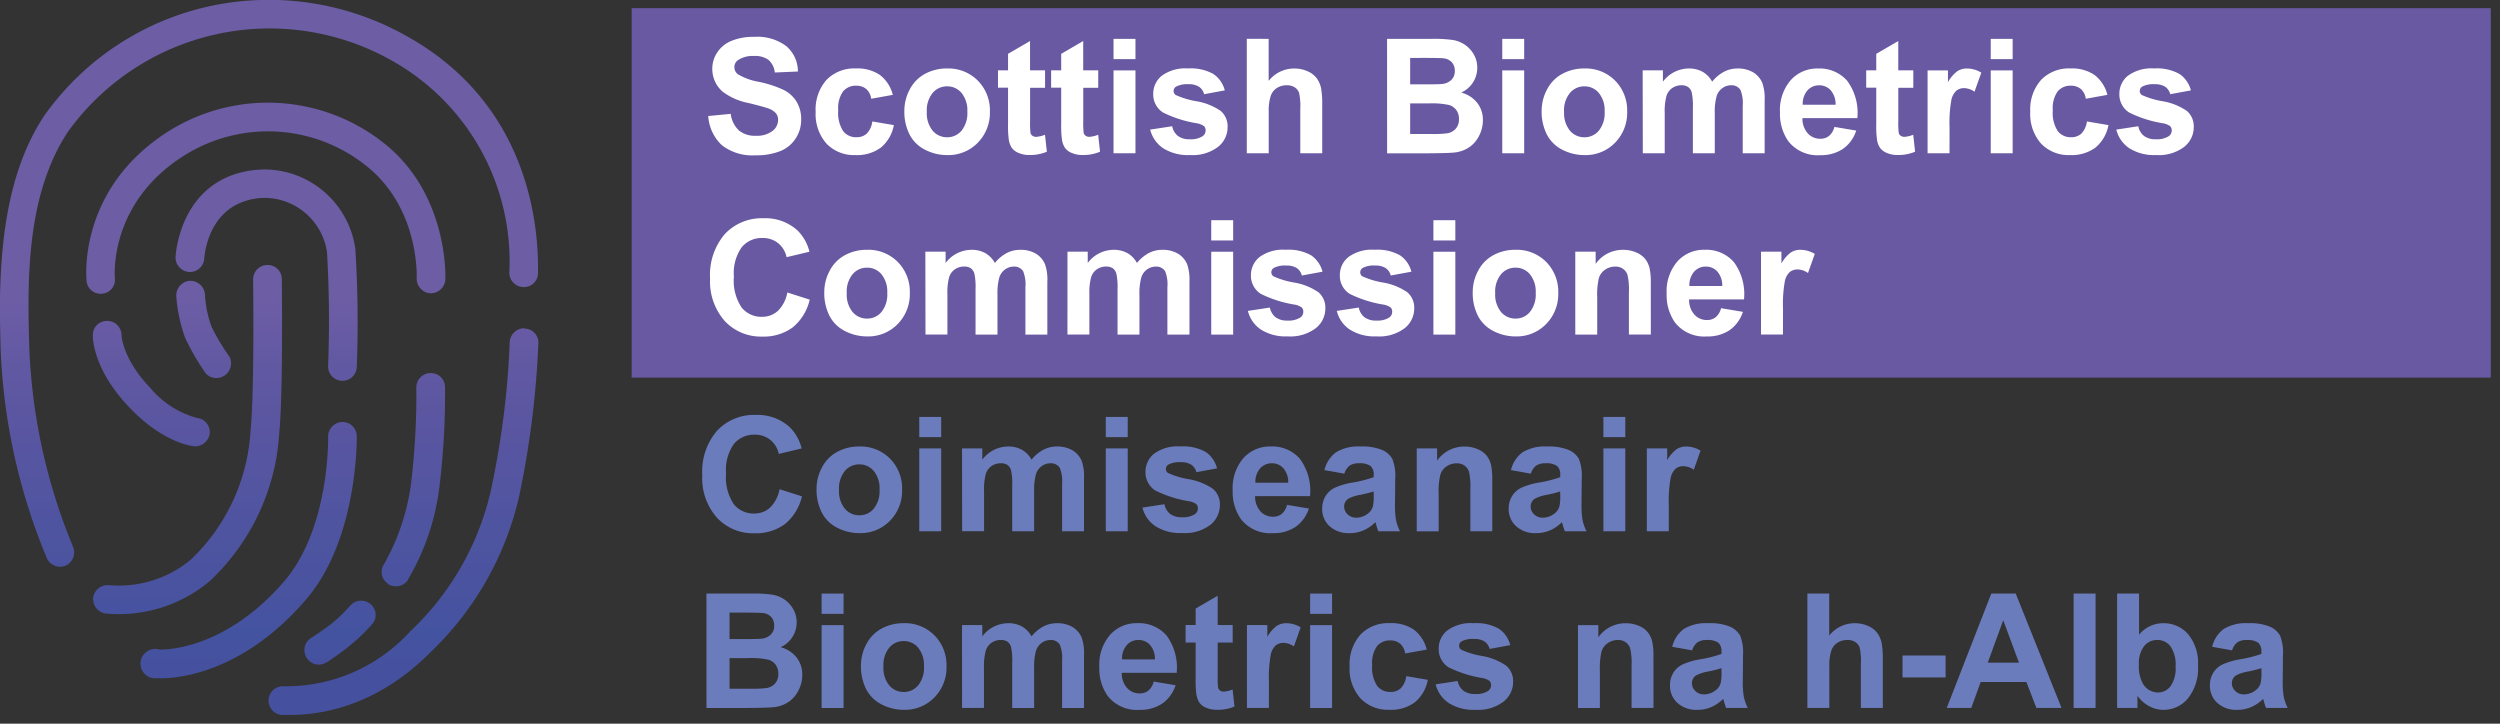
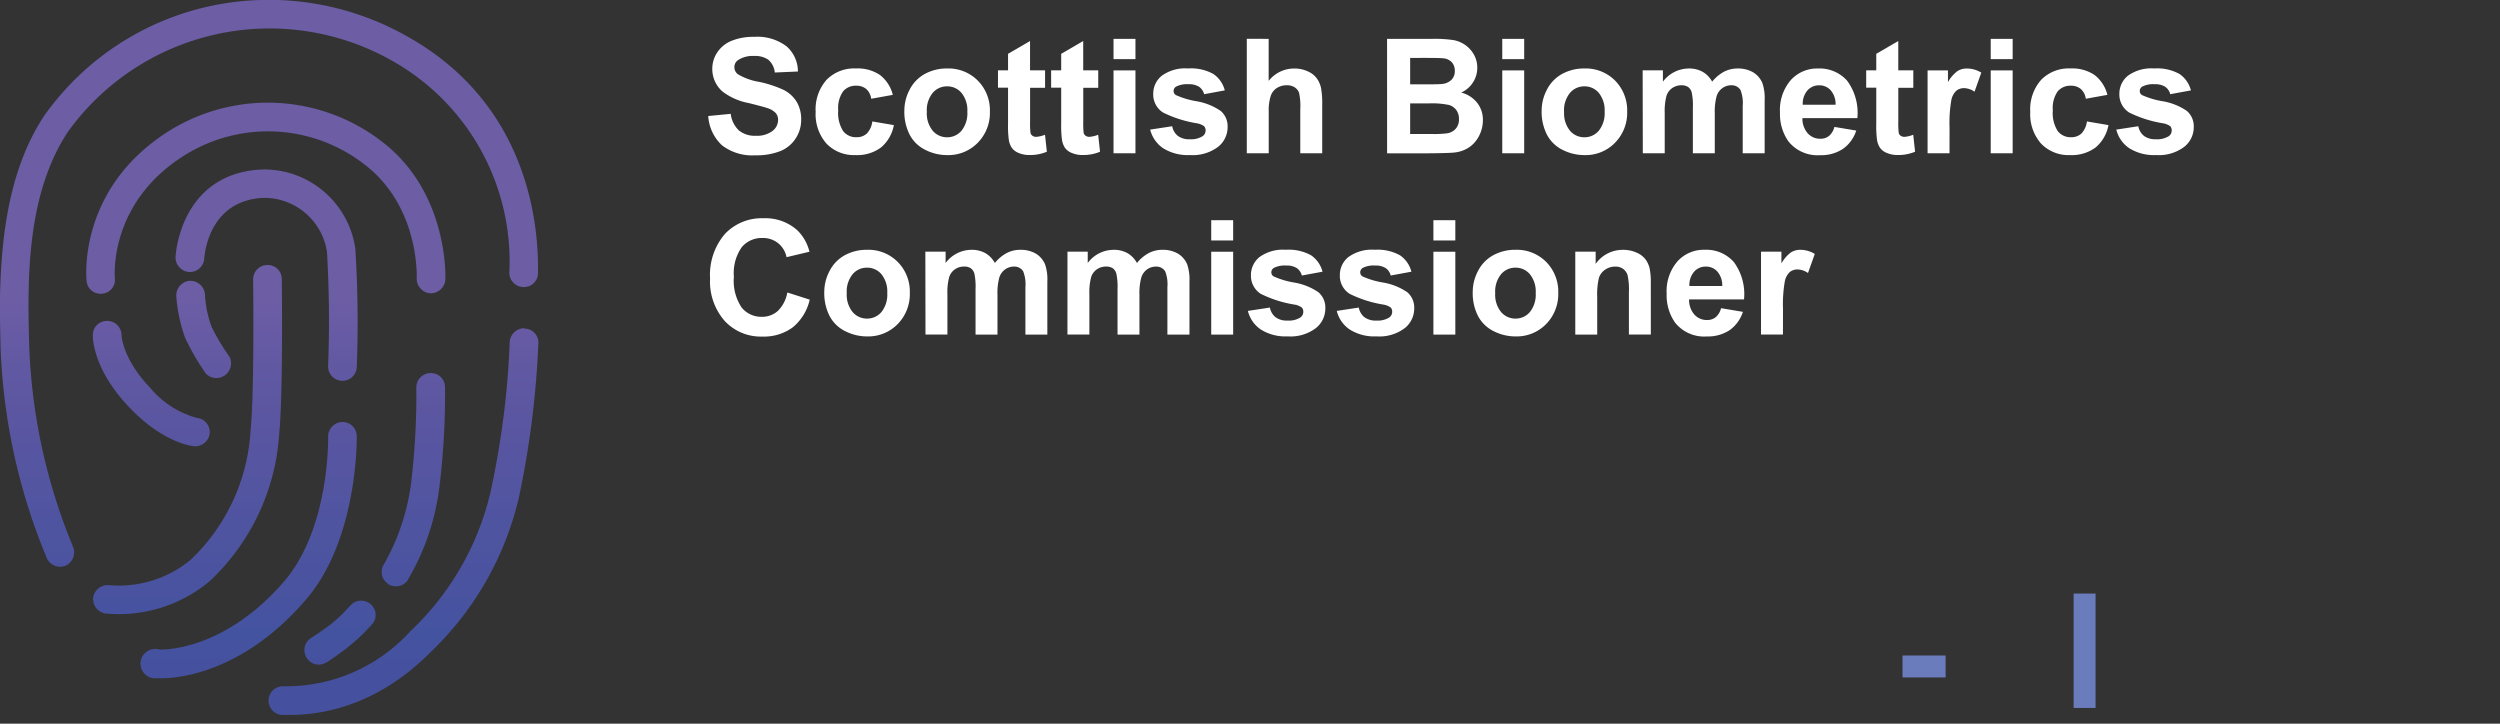
<svg xmlns="http://www.w3.org/2000/svg" viewBox="0 0 228 66" xml:space="preserve" fill-rule="evenodd" clip-rule="evenodd" stroke-linejoin="round" stroke-miterlimit="2">
  <rect x="0" y="0" width="228" height="66" fill="#333333" stroke="none" />
-   <path d="m71.094 44.615 2.042.652a4.586 4.586 0 0 1-1.562 2.536 4.45 4.45 0 0 1-2.772.83 4.482 4.482 0 0 1-3.416-1.42 5.42 5.42 0 0 1-1.338-3.882 5.695 5.695 0 0 1 1.346-4.046 4.61 4.61 0 0 1 3.538-1.442 4.34 4.34 0 0 1 3.11 1.132 4.12 4.12 0 0 1 1.068 1.922l-2.086.498a2.212 2.212 0 0 0-.774-1.282 2.214 2.214 0 0 0-1.426-.47 2.381 2.381 0 0 0-1.884.834 4.079 4.079 0 0 0-.722 2.696c-.09.994.16 1.988.712 2.82.454.55 1.136.86 1.848.84.532.01 1.048-.18 1.444-.534a3.1 3.1 0 0 0 .872-1.684M74.47 44.565a4.094 4.094 0 0 1 .492-1.93c.31-.604.794-1.1 1.39-1.424.618-.33 1.31-.5 2.012-.49a3.77 3.77 0 0 1 2.812 1.114 3.845 3.845 0 0 1 1.096 2.814 3.892 3.892 0 0 1-1.106 2.844 3.74 3.74 0 0 1-2.788 1.128 4.373 4.373 0 0 1-1.982-.47 3.213 3.213 0 0 1-1.434-1.376 4.58 4.58 0 0 1-.492-2.21m2.05.108a2.505 2.505 0 0 0 .534 1.724c.328.384.81.604 1.316.598.506.006.986-.212 1.312-.598a2.538 2.538 0 0 0 .532-1.74 2.496 2.496 0 0 0-.532-1.708 1.681 1.681 0 0 0-1.312-.598 1.699 1.699 0 0 0-1.316.598 2.505 2.505 0 0 0-.534 1.724ZM83.836 39.868h2v-1.846h-2v1.846Zm0 8.586h2v-7.558h-2v7.558ZM87.737 40.892h1.848v1.032a2.964 2.964 0 0 1 2.356-1.204c.438-.01.872.092 1.26.3.37.214.674.526.874.904.294-.372.66-.68 1.076-.904.38-.2.802-.302 1.232-.3.492-.016.98.1 1.412.338.388.228.69.576.862.992.164.506.234 1.036.206 1.566v4.834h-2v-4.322a3.242 3.242 0 0 0-.206-1.452.95.95 0 0 0-.856-.426c-.282 0-.56.09-.79.256a1.423 1.423 0 0 0-.534.752 5.465 5.465 0 0 0-.164 1.56v3.632h-2v-4.142a5.668 5.668 0 0 0-.108-1.424.906.906 0 0 0-.326-.478 1.035 1.035 0 0 0-.608-.156 1.457 1.457 0 0 0-.834.248 1.373 1.373 0 0 0-.53.718 5.323 5.323 0 0 0-.16 1.56v3.672h-2l-.01-7.556ZM100.848 39.868h2v-1.846h-2v1.846Zm0 8.586h2v-7.558h-2v7.558ZM104.191 46.291l2.008-.306c.06.348.246.662.52.886.32.218.706.326 1.096.302.408.028.816-.072 1.168-.286a.633.633 0 0 0 .262-.532.528.528 0 0 0-.142-.378 1.59 1.59 0 0 0-.668-.264c-1.066-.17-2.1-.5-3.068-.978a1.945 1.945 0 0 1-.896-1.7 2.094 2.094 0 0 1 .776-1.652 3.616 3.616 0 0 1 2.404-.668 4.198 4.198 0 0 1 2.308.504c.516.356.884.888 1.038 1.496l-1.886.348a1.156 1.156 0 0 0-.458-.676 1.663 1.663 0 0 0-.964-.234 2.169 2.169 0 0 0-1.132.216.474.474 0 0 0-.228.406.44.44 0 0 0 .198.362 7.445 7.445 0 0 0 1.87.562 5.6 5.6 0 0 1 2.23.89c.426.374.658.924.626 1.488a2.288 2.288 0 0 1-.868 1.788 3.856 3.856 0 0 1-2.57.748 4.223 4.223 0 0 1-2.444-.626 2.878 2.878 0 0 1-1.18-1.696M117.38 46.045l1.992.334a3.263 3.263 0 0 1-1.212 1.67c-.616.4-1.342.6-2.076.574a3.39 3.39 0 0 1-2.918-1.288 4.327 4.327 0 0 1-.746-2.61 4.17 4.17 0 0 1 .978-2.942c.632-.7 1.54-1.09 2.484-1.064 1.01-.05 1.986.36 2.66 1.114a4.92 4.92 0 0 1 .934 3.412h-5.012c-.016.506.156 1 .484 1.384.296.324.716.504 1.154.496a1.23 1.23 0 0 0 .79-.258c.244-.216.414-.504.488-.822m.108-2.022a1.914 1.914 0 0 0-.448-1.32 1.372 1.372 0 0 0-1.04-.452 1.391 1.391 0 0 0-1.086.476c-.3.364-.45.826-.42 1.296h2.994ZM122.605 43.198l-1.816-.326a2.834 2.834 0 0 1 1.054-1.622 3.857 3.857 0 0 1 2.22-.528c.68-.038 1.358.07 1.992.316.386.164.708.446.922.804.222.57.312 1.182.268 1.79l-.022 2.336c-.012.492.02.982.096 1.468.076.352.198.694.36 1.016h-1.978a7.566 7.566 0 0 1-.192-.592 3.953 3.953 0 0 0-.072-.236c-.316.316-.686.57-1.096.748a3.128 3.128 0 0 1-1.244.25 2.57 2.57 0 0 1-1.84-.634 2.102 2.102 0 0 1-.674-1.6c-.006-.402.1-.798.306-1.144.206-.334.504-.602.858-.768a6.703 6.703 0 0 1 1.592-.466 10.86 10.86 0 0 0 1.944-.492v-.198a1.034 1.034 0 0 0-.286-.822c-.32-.198-.7-.284-1.074-.246a1.437 1.437 0 0 0-.834.21c-.232.19-.402.446-.484.736m2.676 1.622c-.4.124-.806.226-1.218.308a3.649 3.649 0 0 0-1.086.348.839.839 0 0 0-.392.704.977.977 0 0 0 .314.726c.212.206.5.318.796.308.374-.004.736-.13 1.032-.356.23-.162.398-.394.478-.662.066-.322.092-.65.078-.978l-.002-.398ZM136.096 48.452h-2v-3.858a5.94 5.94 0 0 0-.128-1.584 1.125 1.125 0 0 0-.416-.558 1.19 1.19 0 0 0-.694-.198 1.602 1.602 0 0 0-.934.284c-.268.18-.466.446-.564.754a6.442 6.442 0 0 0-.154 1.74v3.424h-2v-7.56h1.858v1.112c.57-.81 1.5-1.288 2.49-1.282a2.99 2.99 0 0 1 1.21.238c.324.128.61.338.83.608.188.25.322.536.392.842.084.442.12.894.108 1.344l.002 4.694ZM139.616 43.198l-1.816-.326a2.834 2.834 0 0 1 1.054-1.622 3.857 3.857 0 0 1 2.22-.528c.68-.038 1.358.07 1.992.316.386.164.708.446.922.804.222.57.312 1.182.268 1.79l-.022 2.336c-.012.492.02.982.096 1.468.076.352.198.694.36 1.016h-1.978a7.566 7.566 0 0 1-.192-.592 5.255 5.255 0 0 0-.072-.236c-.316.316-.686.57-1.096.748a3.128 3.128 0 0 1-1.244.25 2.57 2.57 0 0 1-1.84-.634 2.102 2.102 0 0 1-.674-1.6c-.006-.402.1-.798.306-1.144.206-.334.504-.602.858-.768a6.703 6.703 0 0 1 1.592-.466 10.86 10.86 0 0 0 1.944-.492v-.198a1.034 1.034 0 0 0-.286-.822c-.32-.198-.7-.286-1.074-.246a1.437 1.437 0 0 0-.834.21c-.232.19-.402.446-.484.736m2.676 1.622c-.4.124-.806.226-1.218.308a3.649 3.649 0 0 0-1.086.348.839.839 0 0 0-.392.704.977.977 0 0 0 .314.726c.212.206.5.318.796.308.374-.006.736-.13 1.032-.356.23-.162.398-.394.478-.662.066-.322.092-.65.078-.978l-.002-.398ZM146.228 39.868h2v-1.846h-2v1.846Zm0 8.586h2v-7.558h-2v7.558ZM152.191 48.452h-2v-7.558h1.858v1.074c.214-.39.506-.73.858-1.002a1.57 1.57 0 0 1 .868-.242 2.52 2.52 0 0 1 1.316.376l-.618 1.74a1.752 1.752 0 0 0-.94-.326 1.117 1.117 0 0 0-.712.23 1.59 1.59 0 0 0-.458.836 11.95 11.95 0 0 0-.168 2.534l-.004 2.338ZM64.427 54.132h4.172a11.89 11.89 0 0 1 1.848.104c.39.064.76.212 1.088.434.328.226.602.524.8.87.216.37.326.792.32 1.22.004.478-.132.946-.394 1.346a2.441 2.441 0 0 1-1.072.918c.58.148 1.094.48 1.466.946a2.51 2.51 0 0 1 .512 1.574c.002.48-.11.954-.326 1.384-.204.43-.516.8-.904 1.076-.42.282-.908.452-1.412.494-.352.038-1.2.062-2.542.07h-3.552l-.004-10.436Zm2.106 1.74v2.412h1.38c.822 0 1.332-.012 1.532-.036.318-.024.618-.156.85-.374.212-.218.324-.512.31-.814a1.142 1.142 0 0 0-.268-.788 1.203 1.203 0 0 0-.792-.366c-.21-.024-.81-.036-1.802-.036l-1.21.002Zm0 4.148v2.79h1.95c.482.016.966-.006 1.444-.064.294-.048.562-.194.762-.416.206-.248.312-.564.296-.886a1.374 1.374 0 0 0-.228-.796 1.299 1.299 0 0 0-.66-.478 7.237 7.237 0 0 0-1.868-.15h-1.696ZM74.932 55.984h2.002v-1.848h-2.002v1.848Zm0 8.586h2.002v-7.558h-2.002v7.558ZM78.52 60.679a4.07 4.07 0 0 1 .492-1.93c.31-.604.794-1.1 1.39-1.424.618-.33 1.31-.5 2.012-.49a3.77 3.77 0 0 1 2.812 1.114 3.845 3.845 0 0 1 1.096 2.814 3.892 3.892 0 0 1-1.106 2.844 3.74 3.74 0 0 1-2.788 1.128 4.373 4.373 0 0 1-1.982-.47 3.213 3.213 0 0 1-1.434-1.376 4.58 4.58 0 0 1-.492-2.21m2.05.108a2.505 2.505 0 0 0 .534 1.724c.328.386.81.604 1.316.598a1.69 1.69 0 0 0 1.312-.598 2.538 2.538 0 0 0 .532-1.74 2.496 2.496 0 0 0-.532-1.708 1.684 1.684 0 0 0-1.312-.598 1.692 1.692 0 0 0-1.316.598 2.493 2.493 0 0 0-.534 1.718v.006ZM87.737 57.007h1.848v1.032a2.962 2.962 0 0 1 2.356-1.202 2.54 2.54 0 0 1 1.26.298c.37.214.674.528.874.904.294-.37.66-.678 1.076-.904.38-.198.802-.3 1.232-.298.492-.018.98.1 1.412.338.388.228.69.576.862.992a4.34 4.34 0 0 1 .206 1.568v4.832h-2v-4.322a3.242 3.242 0 0 0-.206-1.452.95.95 0 0 0-.856-.426c-.282 0-.56.09-.79.256a1.423 1.423 0 0 0-.534.752 5.479 5.479 0 0 0-.164 1.562v3.63h-2v-4.144a5.668 5.668 0 0 0-.108-1.424.9.9 0 0 0-.326-.476 1.051 1.051 0 0 0-.608-.158 1.474 1.474 0 0 0-.834.25 1.365 1.365 0 0 0-.53.718 5.378 5.378 0 0 0-.17 1.558v3.672h-1.998l-.002-7.556ZM105.22 62.16l1.994.334a3.267 3.267 0 0 1-1.214 1.67c-.616.4-1.342.6-2.076.574a3.385 3.385 0 0 1-2.918-1.288 4.342 4.342 0 0 1-.748-2.61 4.17 4.17 0 0 1 .978-2.942c.634-.7 1.54-1.09 2.484-1.064 1.01-.05 1.988.36 2.662 1.114a4.928 4.928 0 0 1 .932 3.412h-5.01c-.018.506.154 1 .484 1.384.294.324.714.504 1.152.496.286.008.566-.082.79-.258.246-.216.416-.504.49-.822m.108-2.022a1.914 1.914 0 0 0-.448-1.32 1.372 1.372 0 0 0-1.04-.452 1.391 1.391 0 0 0-1.086.476c-.3.364-.45.826-.42 1.296h2.994ZM112.42 57.008v1.594h-1.366v3.044c-.012.36 0 .72.038 1.078.028.104.09.192.18.252a.56.56 0 0 0 .338.1c.276-.02.548-.086.804-.192l.17 1.552c-.5.206-1.038.308-1.58.298a2.512 2.512 0 0 1-.978-.18 1.435 1.435 0 0 1-.638-.47 1.879 1.879 0 0 1-.28-.78 9.791 9.791 0 0 1-.066-1.412v-3.296h-.916v-1.594h.918V55.5l2.008-1.168v2.67l1.368.006ZM115.722 64.566h-2v-7.558h1.858v1.074c.214-.39.506-.73.858-1.002a1.57 1.57 0 0 1 .868-.242c.466.002.92.132 1.316.376l-.618 1.74a1.752 1.752 0 0 0-.94-.326 1.117 1.117 0 0 0-.712.23 1.603 1.603 0 0 0-.458.836 11.95 11.95 0 0 0-.168 2.534l-.004 2.338ZM119.484 55.984h2v-1.848h-2v1.848Zm0 8.586h2v-7.558h-2v7.558ZM130.121 59.241l-1.972.356a1.416 1.416 0 0 0-.452-.89 1.365 1.365 0 0 0-.914-.3c-.456-.02-.896.17-1.196.516a2.657 2.657 0 0 0-.444 1.726 3.052 3.052 0 0 0 .452 1.9 1.48 1.48 0 0 0 1.214.556c.34.014.674-.104.932-.326.286-.306.466-.698.512-1.114l1.964.334a3.476 3.476 0 0 1-1.174 2.042 3.647 3.647 0 0 1-2.328.692 3.463 3.463 0 0 1-2.644-1.048 4.058 4.058 0 0 1-.986-2.896 4.071 4.071 0 0 1 .99-2.916 3.513 3.513 0 0 1 2.676-1.042 3.664 3.664 0 0 1 2.196.594 3.299 3.299 0 0 1 1.174 1.816M130.933 62.412l2.008-.306c.06.348.244.662.52.886.32.218.706.326 1.094.302a1.98 1.98 0 0 0 1.168-.286.634.634 0 0 0 .264-.532.53.53 0 0 0-.144-.378 1.59 1.59 0 0 0-.668-.264c-1.066-.17-2.1-.5-3.068-.978a1.942 1.942 0 0 1-.896-1.7 2.094 2.094 0 0 1 .776-1.652 3.616 3.616 0 0 1 2.404-.668 4.187 4.187 0 0 1 2.306.504c.518.356.886.888 1.04 1.496l-1.886.348a1.165 1.165 0 0 0-.458-.676 1.663 1.663 0 0 0-.964-.234 2.169 2.169 0 0 0-1.132.216.474.474 0 0 0-.228.406.442.442 0 0 0 .2.362 7.455 7.455 0 0 0 1.868.562c.8.132 1.562.436 2.232.892.426.372.656.922.626 1.486a2.284 2.284 0 0 1-.87 1.788c-.74.548-1.65.814-2.57.748a4.227 4.227 0 0 1-2.444-.626 2.883 2.883 0 0 1-1.178-1.696M150.8 64.566h-2v-3.858a5.94 5.94 0 0 0-.128-1.584 1.125 1.125 0 0 0-.416-.558 1.19 1.19 0 0 0-.694-.198 1.602 1.602 0 0 0-.934.284c-.268.18-.468.446-.566.754a6.606 6.606 0 0 0-.154 1.74v3.424h-1.998v-7.56h1.856v1.112a3.027 3.027 0 0 1 2.492-1.282c.416-.004.828.076 1.21.238.324.128.61.338.828.61.19.248.322.534.392.84.084.442.122.894.108 1.344l.004 4.694ZM154.323 59.313l-1.816-.326a2.834 2.834 0 0 1 1.054-1.622 3.857 3.857 0 0 1 2.22-.528c.68-.038 1.36.07 1.994.316.384.164.706.446.922.804.22.57.312 1.182.268 1.79l-.022 2.336c-.014.492.02.984.096 1.468.076.352.198.694.36 1.014h-1.978a7.19 7.19 0 0 1-.192-.59 3.953 3.953 0 0 0-.072-.236 3.57 3.57 0 0 1-1.096.748 3.138 3.138 0 0 1-1.246.25 2.575 2.575 0 0 1-1.84-.634 2.102 2.102 0 0 1-.672-1.602c-.008-.4.098-.796.306-1.142.204-.334.502-.602.858-.768a6.757 6.757 0 0 1 1.588-.462 10.86 10.86 0 0 0 1.944-.492v-.198a1.042 1.042 0 0 0-.284-.822 1.723 1.723 0 0 0-1.076-.246 1.45 1.45 0 0 0-.832.21c-.232.19-.402.444-.484.732m2.676 1.622c-.4.124-.806.226-1.218.308a3.649 3.649 0 0 0-1.086.348.834.834 0 0 0-.392.704.977.977 0 0 0 .314.726c.212.206.5.316.796.306a1.735 1.735 0 0 0 1.032-.354c.228-.162.396-.394.476-.662a3.92 3.92 0 0 0 .08-.978l-.002-.398ZM166.824 54.132v3.836a2.949 2.949 0 0 1 2.312-1.13 2.9 2.9 0 0 1 1.246.256c.332.14.622.364.838.652.186.264.318.566.384.882.084.496.12 1 .108 1.502v4.436h-2v-3.994a5.868 5.868 0 0 0-.108-1.508.985.985 0 0 0-.402-.51 1.29 1.29 0 0 0-.722-.188 1.638 1.638 0 0 0-.89.242c-.27.17-.472.428-.574.73-.14.466-.202.954-.182 1.44v3.788h-2V54.13l1.99.002Z" fill="#6b7cbc" fill-rule="nonzero" />
  <path fill="#6b7cbc" d="M173.508 59.782h3.93v2h-3.93z" />
-   <path d="M188.012 64.566h-2.292l-.912-2.37h-4.17l-.86 2.37h-2.236l4.064-10.434h2.228l4.178 10.434Zm-3.88-4.13-1.438-3.872-1.412 3.872h2.85Z" fill="#6b7cbc" fill-rule="nonzero" />
  <path fill="#6b7cbc" d="M189.116 54.132h2v10.434h-2z" />
-   <path d="M193.081 64.566V54.132h2v3.758a2.829 2.829 0 0 1 2.192-1.054 2.946 2.946 0 0 1 2.282 1c.652.81.974 1.836.904 2.872a4.366 4.366 0 0 1-.92 2.984 2.88 2.88 0 0 1-2.24 1.046 2.755 2.755 0 0 1-1.276-.326 3.058 3.058 0 0 1-1.088-.958v1.11l-1.854.002Zm1.986-3.948a3.226 3.226 0 0 0 .37 1.74c.284.494.812.798 1.382.796.444 0 .862-.21 1.128-.566a2.774 2.774 0 0 0 .466-1.782 2.945 2.945 0 0 0-.47-1.87 1.487 1.487 0 0 0-1.202-.572 1.502 1.502 0 0 0-1.194.558 2.56 2.56 0 0 0-.48 1.696M203.565 59.313l-1.816-.326a2.834 2.834 0 0 1 1.054-1.622 3.857 3.857 0 0 1 2.22-.528c.68-.038 1.358.07 1.992.316.386.164.708.446.922.804.222.57.312 1.182.268 1.79l-.022 2.336c-.012.492.02.982.096 1.468.076.352.198.694.36 1.014h-1.978a7.19 7.19 0 0 1-.192-.59 3.953 3.953 0 0 0-.072-.236c-.316.316-.686.57-1.096.748a3.128 3.128 0 0 1-1.244.25 2.57 2.57 0 0 1-1.84-.634 2.103 2.103 0 0 1-.674-1.602c-.006-.4.1-.796.306-1.142.206-.334.504-.602.858-.768a6.741 6.741 0 0 1 1.586-.462 10.86 10.86 0 0 0 1.944-.492v-.198a1.036 1.036 0 0 0-.286-.822 1.714 1.714 0 0 0-1.074-.246 1.43 1.43 0 0 0-.832.21 1.46 1.46 0 0 0-.48.732m2.676 1.622c-.4.124-.806.226-1.218.308a3.649 3.649 0 0 0-1.086.348.839.839 0 0 0-.392.704.977.977 0 0 0 .314.726c.212.206.5.316.796.306a1.73 1.73 0 0 0 1.032-.354c.23-.162.398-.394.478-.662.066-.322.092-.65.078-.978l-.002-.398Z" fill="#6b7cbc" fill-rule="nonzero" />
-   <path fill="#6859a2" d="M57.606.744h169.556v33.694H57.606z" />
  <path d="m64.591 10.581 2.05-.198c.066.576.332 1.112.75 1.516.432.34.974.512 1.522.482.546.04 1.09-.114 1.534-.434.32-.236.51-.608.516-1.006a.947.947 0 0 0-.216-.63 1.747 1.747 0 0 0-.762-.452c-.246-.086-.808-.238-1.686-.456a5.72 5.72 0 0 1-2.378-1.032 2.718 2.718 0 0 1-.96-2.1c0-.53.156-1.05.452-1.49a2.83 2.83 0 0 1 1.304-1.058 5.222 5.222 0 0 1 2.054-.362 4.401 4.401 0 0 1 2.956.86 3.043 3.043 0 0 1 1.042 2.3l-2.106.092a1.787 1.787 0 0 0-.58-1.156 2.105 2.105 0 0 0-1.334-.352 2.402 2.402 0 0 0-1.438.376.765.765 0 0 0-.336.652.805.805 0 0 0 .314.634 5.53 5.53 0 0 0 1.936.698c.784.16 1.548.412 2.274.75.472.244.872.61 1.152 1.062.292.504.436 1.08.416 1.662a3.059 3.059 0 0 1-.498 1.68c-.336.526-.83.934-1.412 1.164a5.9 5.9 0 0 1-2.27.38 4.514 4.514 0 0 1-3.044-.914 3.976 3.976 0 0 1-1.252-2.668M81.424 8.651l-1.972.356a1.416 1.416 0 0 0-.452-.89 1.365 1.365 0 0 0-.914-.3c-.456-.02-.896.17-1.196.516a2.657 2.657 0 0 0-.444 1.726c-.06.666.098 1.334.452 1.9a1.48 1.48 0 0 0 1.214.556c.342.014.674-.104.932-.326.288-.306.466-.698.512-1.114l1.964.334a3.475 3.475 0 0 1-1.174 2.042 3.647 3.647 0 0 1-2.328.692 3.463 3.463 0 0 1-2.644-1.048 4.055 4.055 0 0 1-.986-2.896 4.063 4.063 0 0 1 .99-2.914 3.513 3.513 0 0 1 2.676-1.042 3.65 3.65 0 0 1 2.196.594 3.294 3.294 0 0 1 1.174 1.814M82.477 10.089a4.094 4.094 0 0 1 .492-1.93c.31-.604.794-1.1 1.39-1.424.618-.33 1.31-.5 2.012-.49a3.77 3.77 0 0 1 2.812 1.114 3.845 3.845 0 0 1 1.096 2.814 3.892 3.892 0 0 1-1.106 2.844 3.74 3.74 0 0 1-2.788 1.128 4.373 4.373 0 0 1-1.982-.47 3.213 3.213 0 0 1-1.434-1.376 4.58 4.58 0 0 1-.492-2.21m2.05.108a2.505 2.505 0 0 0 .534 1.724c.328.386.81.604 1.316.598a1.69 1.69 0 0 0 1.312-.598 2.538 2.538 0 0 0 .532-1.74 2.496 2.496 0 0 0-.532-1.708 1.684 1.684 0 0 0-1.312-.598 1.692 1.692 0 0 0-1.316.598 2.503 2.503 0 0 0-.534 1.722v.002ZM95.31 6.412v1.594h-1.366v3.044c-.012.36 0 .72.038 1.078a.45.45 0 0 0 .18.252.56.56 0 0 0 .338.1c.276-.02.548-.086.804-.192l.17 1.55a3.96 3.96 0 0 1-1.58.3 2.477 2.477 0 0 1-.978-.182 1.435 1.435 0 0 1-.638-.47 1.87 1.87 0 0 1-.28-.778 9.551 9.551 0 0 1-.064-1.414V7.998h-.918V6.412h.918V4.91l2.006-1.168v2.67h1.37ZM100.159 6.412v1.594h-1.366v3.044c-.012.36 0 .72.038 1.078.028.104.09.192.18.252a.56.56 0 0 0 .338.1c.276-.02.548-.086.804-.192l.17 1.55a3.96 3.96 0 0 1-1.58.3 2.477 2.477 0 0 1-.978-.182 1.42 1.42 0 0 1-.638-.47 1.87 1.87 0 0 1-.28-.778 9.832 9.832 0 0 1-.066-1.414V7.998h-.918V6.412h.918V4.91l2.008-1.168v2.67h1.37ZM101.554 5.392h2V3.546h-2v1.846Zm0 8.586h2V6.42h-2v7.558ZM104.897 11.819l2.008-.306c.06.348.246.662.52.886.32.218.706.326 1.094.302a1.98 1.98 0 0 0 1.168-.286.634.634 0 0 0 .264-.532.53.53 0 0 0-.144-.378 1.59 1.59 0 0 0-.668-.264c-1.066-.17-2.1-.5-3.068-.978a1.945 1.945 0 0 1-.896-1.7 2.094 2.094 0 0 1 .776-1.652 3.627 3.627 0 0 1 2.404-.668 4.189 4.189 0 0 1 2.306.506c.518.356.886.886 1.04 1.494l-1.886.348a1.169 1.169 0 0 0-.458-.676 1.705 1.705 0 0 0-.966-.234c-.39-.03-.78.044-1.132.218a.478.478 0 0 0-.228.404.443.443 0 0 0 .2.364 7.539 7.539 0 0 0 1.868.562c.8.13 1.562.434 2.232.89.426.374.656.922.626 1.488a2.277 2.277 0 0 1-.87 1.786c-.74.55-1.652.814-2.57.748a4.223 4.223 0 0 1-2.444-.626 2.892 2.892 0 0 1-1.176-1.696M115.702 3.542v3.836a2.952 2.952 0 0 1 2.312-1.13 2.9 2.9 0 0 1 1.246.256c.332.14.622.364.838.652.186.264.318.566.384.882.082.496.116 1 .104 1.502v4.436h-2V9.982a5.868 5.868 0 0 0-.108-1.508.995.995 0 0 0-.402-.51 1.294 1.294 0 0 0-.722-.188 1.65 1.65 0 0 0-.892.242c-.268.17-.47.428-.572.73-.14.466-.202.954-.182 1.44v3.788h-2V3.54l1.994.002ZM71.805 26.675l2.042.652a4.57 4.57 0 0 1-1.562 2.538 4.458 4.458 0 0 1-2.772.83 4.49 4.49 0 0 1-3.416-1.42 5.443 5.443 0 0 1-1.338-3.882 5.722 5.722 0 0 1 1.346-4.048 4.615 4.615 0 0 1 3.538-1.44 4.337 4.337 0 0 1 3.11 1.132 4.105 4.105 0 0 1 1.068 1.92l-2.086.498a2.205 2.205 0 0 0-.772-1.28 2.208 2.208 0 0 0-1.428-.47 2.369 2.369 0 0 0-1.882.832 4.084 4.084 0 0 0-.722 2.698c-.092.992.16 1.988.712 2.818.452.55 1.134.86 1.846.84.532.01 1.048-.18 1.446-.534a3.11 3.11 0 0 0 .87-1.684M75.174 26.625a4.094 4.094 0 0 1 .492-1.93c.31-.604.794-1.1 1.39-1.424.618-.33 1.31-.5 2.012-.49a3.77 3.77 0 0 1 2.812 1.114 3.845 3.845 0 0 1 1.096 2.814 3.9 3.9 0 0 1-1.106 2.844 3.74 3.74 0 0 1-2.788 1.128 4.373 4.373 0 0 1-1.982-.47 3.213 3.213 0 0 1-1.434-1.376 4.58 4.58 0 0 1-.492-2.21m2.05.108a2.505 2.505 0 0 0 .534 1.724c.328.386.81.604 1.316.598a1.69 1.69 0 0 0 1.312-.598 2.538 2.538 0 0 0 .532-1.74 2.496 2.496 0 0 0-.532-1.708 1.684 1.684 0 0 0-1.312-.598 1.692 1.692 0 0 0-1.316.598 2.503 2.503 0 0 0-.534 1.722v.002ZM84.392 22.953h1.848v1.032a2.965 2.965 0 0 1 2.356-1.202 2.54 2.54 0 0 1 1.26.298c.37.214.674.528.876.904.294-.37.658-.678 1.074-.904.38-.198.804-.3 1.232-.298.494-.016.982.1 1.414.338.386.228.688.578.86.992.166.506.236 1.036.206 1.568v4.832h-2v-4.322a3.215 3.215 0 0 0-.206-1.452.946.946 0 0 0-.854-.426c-.284 0-.56.09-.79.256a1.423 1.423 0 0 0-.534.752 5.408 5.408 0 0 0-.164 1.562v3.63h-2v-4.146a5.763 5.763 0 0 0-.108-1.424.914.914 0 0 0-.326-.478 1.071 1.071 0 0 0-.61-.156 1.453 1.453 0 0 0-.832.25c-.252.172-.44.426-.53.718a5.31 5.31 0 0 0-.16 1.558v3.674h-2l-.012-7.556ZM97.353 22.953h1.848v1.032a2.96 2.96 0 0 1 2.356-1.202c.438-.012.872.092 1.258.298.372.214.674.528.876.904.294-.37.66-.678 1.076-.904.38-.198.802-.3 1.232-.298.492-.016.98.1 1.412.338.388.228.69.578.862.992a4.34 4.34 0 0 1 .206 1.568v4.832h-2.012v-4.322a3.215 3.215 0 0 0-.206-1.452.95.95 0 0 0-.856-.426c-.282.002-.56.09-.79.256a1.409 1.409 0 0 0-.532.752 5.41 5.41 0 0 0-.166 1.562v3.63h-1.998v-4.146a5.764 5.764 0 0 0-.11-1.424.914.914 0 0 0-.326-.478 1.065 1.065 0 0 0-.608-.156 1.46 1.46 0 0 0-.834.25 1.365 1.365 0 0 0-.53.718 5.449 5.449 0 0 0-.16 1.558v3.674h-2l.002-7.556ZM110.464 21.928h2V20.08h-2v1.848Zm0 8.586h2v-7.558h-2v7.558ZM113.808 28.355l2.006-.306c.062.348.246.662.52.886.322.218.708.326 1.096.302a1.98 1.98 0 0 0 1.168-.286.628.628 0 0 0 .262-.532.52.52 0 0 0-.142-.378 1.59 1.59 0 0 0-.668-.264c-1.066-.17-2.1-.5-3.068-.978a1.95 1.95 0 0 1-.896-1.7c-.006-.64.28-1.248.776-1.652.698-.5 1.55-.736 2.406-.668.8-.056 1.602.12 2.306.506.516.356.886.886 1.04 1.494l-1.886.348a1.181 1.181 0 0 0-.46-.676 1.695 1.695 0 0 0-.964-.234c-.39-.03-.78.044-1.13.218a.475.475 0 0 0-.23.404.443.443 0 0 0 .2.364 7.539 7.539 0 0 0 1.868.562c.8.13 1.562.434 2.232.89.426.374.656.922.626 1.488a2.277 2.277 0 0 1-.87 1.786 3.83 3.83 0 0 1-2.57.748 4.211 4.211 0 0 1-2.444-.626 2.883 2.883 0 0 1-1.178-1.696M121.914 28.355l2.008-.306c.06.348.246.662.52.886.32.218.706.326 1.096.302.408.028.816-.072 1.168-.286a.633.633 0 0 0 .262-.532.528.528 0 0 0-.142-.378 1.59 1.59 0 0 0-.668-.264c-1.066-.17-2.1-.5-3.068-.978a1.945 1.945 0 0 1-.896-1.7 2.094 2.094 0 0 1 .776-1.652 3.627 3.627 0 0 1 2.404-.668 4.2 4.2 0 0 1 2.308.506c.516.356.884.886 1.038 1.494l-1.886.348a1.169 1.169 0 0 0-.458-.676 1.695 1.695 0 0 0-.964-.234 2.17 2.17 0 0 0-1.132.218.473.473 0 0 0-.228.404.44.44 0 0 0 .198.364 7.528 7.528 0 0 0 1.87.562c.8.13 1.56.434 2.23.89.426.374.658.922.626 1.488a2.281 2.281 0 0 1-.868 1.786c-.74.55-1.652.816-2.57.748a4.208 4.208 0 0 1-2.444-.626 2.878 2.878 0 0 1-1.18-1.696M130.726 21.928h2V20.08h-2v1.848Zm0 8.586h2v-7.558h-2v7.558ZM134.313 26.625a4.094 4.094 0 0 1 .492-1.93c.31-.604.794-1.1 1.39-1.424.618-.33 1.31-.5 2.012-.49a3.77 3.77 0 0 1 2.812 1.114 3.85 3.85 0 0 1 1.094 2.814 3.892 3.892 0 0 1-1.106 2.844 3.736 3.736 0 0 1-2.786 1.128 4.382 4.382 0 0 1-1.984-.47 3.233 3.233 0 0 1-1.434-1.376 4.578 4.578 0 0 1-.49-2.21m2.05.108a2.505 2.505 0 0 0 .534 1.724c.328.384.81.604 1.316.598.506.006.986-.212 1.312-.598a2.538 2.538 0 0 0 .532-1.74 2.496 2.496 0 0 0-.532-1.708 1.681 1.681 0 0 0-1.312-.598 1.699 1.699 0 0 0-1.316.598 2.503 2.503 0 0 0-.534 1.722v.002ZM150.556 30.511h-2v-3.858a5.94 5.94 0 0 0-.128-1.584 1.133 1.133 0 0 0-.416-.558 1.19 1.19 0 0 0-.694-.198 1.602 1.602 0 0 0-.934.284c-.268.18-.466.446-.564.754a6.442 6.442 0 0 0-.154 1.74v3.424h-2v-7.56h1.858v1.112c.57-.81 1.5-1.288 2.49-1.282.416-.004.828.076 1.21.24.324.128.61.338.83.608.188.25.322.536.392.84.084.444.12.894.108 1.346l.002 4.692ZM156.961 28.106l1.992.334a3.263 3.263 0 0 1-1.212 1.67c-.616.4-1.342.6-2.076.574a3.385 3.385 0 0 1-2.918-1.288 4.342 4.342 0 0 1-.748-2.61 4.17 4.17 0 0 1 .978-2.942c.634-.7 1.54-1.09 2.484-1.064 1.01-.05 1.988.36 2.662 1.114a4.928 4.928 0 0 1 .932 3.412h-5.01c-.018.506.154 1 .484 1.384a1.51 1.51 0 0 0 1.152.496c.286.008.566-.082.79-.258.244-.216.416-.504.49-.822m.108-2.022a1.914 1.914 0 0 0-.448-1.32 1.372 1.372 0 0 0-1.04-.452 1.391 1.391 0 0 0-1.086.476c-.3.364-.45.826-.42 1.296h2.994ZM162.605 30.511h-2v-7.558h1.86v1.074c.214-.39.506-.73.858-1.002a1.57 1.57 0 0 1 .868-.242c.466.002.922.132 1.318.376l-.62 1.74a1.752 1.752 0 0 0-.94-.326 1.117 1.117 0 0 0-.712.23 1.574 1.574 0 0 0-.458.838 11.95 11.95 0 0 0-.168 2.534l-.006 2.336ZM126.5 3.542h4.17c.618-.012 1.236.026 1.848.108.39.064.76.214 1.088.436.328.226.602.524.8.868.216.372.326.794.32 1.222.004.478-.132.946-.394 1.346a2.447 2.447 0 0 1-1.07.918 2.75 2.75 0 0 1 1.466.946 2.51 2.51 0 0 1 .512 1.574c0 .48-.11.954-.326 1.384-.204.43-.516.8-.904 1.074-.42.282-.908.454-1.412.496-.352.036-1.198.06-2.542.07h-3.552L126.5 3.542Zm2.106 1.74v2.412h1.38c.822 0 1.332-.012 1.532-.036.318-.024.618-.156.85-.374.212-.218.324-.512.31-.814a1.142 1.142 0 0 0-.268-.788 1.207 1.207 0 0 0-.792-.366c-.21-.024-.81-.036-1.802-.036l-1.21.002Zm0 4.148v2.79h1.95c.482.016.966-.006 1.444-.064.294-.048.562-.194.762-.416.206-.248.312-.564.296-.886a1.374 1.374 0 0 0-.228-.796 1.299 1.299 0 0 0-.66-.478 7.236 7.236 0 0 0-1.868-.148l-1.696-.002ZM137.006 5.392h2V3.546h-2v1.846Zm0 8.586h2V6.42h-2v7.558ZM140.598 10.089a4.094 4.094 0 0 1 .492-1.93c.31-.604.794-1.1 1.39-1.424.618-.33 1.31-.5 2.012-.49a3.77 3.77 0 0 1 2.812 1.114 3.85 3.85 0 0 1 1.094 2.814 3.892 3.892 0 0 1-1.106 2.844 3.736 3.736 0 0 1-2.786 1.128 4.382 4.382 0 0 1-1.984-.47 3.218 3.218 0 0 1-1.432-1.376 4.58 4.58 0 0 1-.492-2.21m2.05.108a2.505 2.505 0 0 0 .534 1.724c.328.386.81.604 1.316.598a1.69 1.69 0 0 0 1.312-.598 2.538 2.538 0 0 0 .532-1.74 2.496 2.496 0 0 0-.532-1.708 1.684 1.684 0 0 0-1.312-.598 1.692 1.692 0 0 0-1.316.598 2.505 2.505 0 0 0-.54 1.722l.006.002ZM149.81 6.417h1.848v1.032a2.962 2.962 0 0 1 2.356-1.202 2.54 2.54 0 0 1 1.26.298c.37.214.674.528.876.904a3.54 3.54 0 0 1 1.074-.904c.38-.198.804-.3 1.232-.298.494-.016.982.1 1.414.338.386.228.688.578.86.992.166.506.234 1.036.206 1.568v4.832h-2V9.655a3.215 3.215 0 0 0-.206-1.452.946.946 0 0 0-.854-.426c-.284 0-.56.09-.79.256a1.423 1.423 0 0 0-.534.752 5.408 5.408 0 0 0-.164 1.562v3.63h-1.998V9.835a5.772 5.772 0 0 0-.11-1.424.9.9 0 0 0-.326-.476 1.051 1.051 0 0 0-.608-.158 1.464 1.464 0 0 0-.832.25c-.254.172-.44.426-.532.718a5.456 5.456 0 0 0-.16 1.558v3.674h-1.998l-.014-7.56ZM167.297 11.574l1.992.334a3.263 3.263 0 0 1-1.212 1.67c-.616.4-1.342.6-2.076.574a3.385 3.385 0 0 1-2.918-1.288 4.342 4.342 0 0 1-.748-2.61 4.17 4.17 0 0 1 .978-2.942c.634-.7 1.54-1.09 2.484-1.064 1.01-.05 1.988.36 2.662 1.114a4.928 4.928 0 0 1 .932 3.412h-5.01c-.018.506.154 1 .484 1.384a1.51 1.51 0 0 0 1.152.496c.286.008.566-.082.79-.258.244-.216.416-.504.49-.822m.108-2.022a1.914 1.914 0 0 0-.448-1.32 1.372 1.372 0 0 0-1.04-.452 1.391 1.391 0 0 0-1.086.476c-.3.364-.45.826-.42 1.296h2.994ZM174.493 6.412v1.594h-1.368v3.044c-.012.36.002.72.04 1.078.026.104.09.192.178.252.1.068.218.104.338.1.276-.02.548-.086.804-.192l.172 1.55a3.975 3.975 0 0 1-1.582.3 2.484 2.484 0 0 1-.978-.182 1.414 1.414 0 0 1-.636-.47 1.836 1.836 0 0 1-.282-.778 9.551 9.551 0 0 1-.064-1.414V7.998h-.918V6.412h.918V4.91l2.008-1.168v2.67h1.37ZM177.795 13.976h-2V6.418h1.858v1.074c.214-.39.506-.73.858-1.002a1.57 1.57 0 0 1 .868-.242 2.52 2.52 0 0 1 1.316.376l-.618 1.74a1.752 1.752 0 0 0-.94-.326 1.117 1.117 0 0 0-.712.23 1.574 1.574 0 0 0-.458.838 11.95 11.95 0 0 0-.168 2.534l-.004 2.336ZM181.554 5.392h2V3.546h-2v1.846Zm0 8.586h2V6.42h-2v7.558ZM192.195 8.651l-1.972.356a1.425 1.425 0 0 0-.452-.89 1.365 1.365 0 0 0-.914-.3c-.456-.02-.896.17-1.196.516a2.645 2.645 0 0 0-.444 1.726 3.052 3.052 0 0 0 .452 1.9 1.48 1.48 0 0 0 1.214.556c.34.014.674-.104.932-.326.286-.306.466-.698.512-1.114l1.964.334a3.475 3.475 0 0 1-1.174 2.042 3.647 3.647 0 0 1-2.328.692 3.463 3.463 0 0 1-2.644-1.048 4.055 4.055 0 0 1-.986-2.896 4.063 4.063 0 0 1 .99-2.914 3.513 3.513 0 0 1 2.676-1.042 3.65 3.65 0 0 1 2.196.594 3.294 3.294 0 0 1 1.174 1.814M193.006 11.819l2.008-.306c.06.348.246.662.52.886.32.218.706.326 1.096.302.408.028.816-.072 1.168-.286a.633.633 0 0 0 .262-.532.528.528 0 0 0-.142-.378 1.59 1.59 0 0 0-.668-.264c-1.066-.17-2.1-.5-3.068-.978a1.945 1.945 0 0 1-.896-1.7 2.094 2.094 0 0 1 .776-1.652 3.627 3.627 0 0 1 2.404-.668 4.2 4.2 0 0 1 2.308.506c.516.356.884.886 1.038 1.494l-1.886.348a1.169 1.169 0 0 0-.458-.676 1.695 1.695 0 0 0-.964-.234 2.17 2.17 0 0 0-1.132.218.467.467 0 0 0-.226.404c0 .148.076.284.198.364a7.539 7.539 0 0 0 1.868.562c.8.13 1.562.434 2.232.89.426.374.656.922.626 1.488a2.277 2.277 0 0 1-.87 1.786c-.74.55-1.652.814-2.57.748a4.227 4.227 0 0 1-2.444-.626 2.886 2.886 0 0 1-1.18-1.696" fill="#fff" fill-rule="nonzero" />
-   <path d="M-.815-14.302a.746.746 0 0 1 .316-.595c.155-.102.355-.119.528-.12h.009l.092.002c.197.007.392.05.574.126a.04.04 0 0 1 .02.051.04.04 0 0 1-.052.02 1.567 1.567 0 0 0-.544-.119c-.178-.005-.411-.009-.584.105a.676.676 0 0 0-.192.885.626.626 0 0 0 .575.316c.021 0 .039.017.039.039a.038.038 0 0 1-.038.039c-.119.002-.456-.019-.644-.356a.763.763 0 0 1-.099-.355v-.038Zm.354-.251c.159-.257.411-.228.411-.228a.038.038 0 0 1 .034.042v.001a.038.038 0 0 1-.042.034s-.205-.02-.336.192a.428.428 0 0 0 .032.494c.116.144.304.135.304.135a.04.04 0 0 1 .041.037.04.04 0 0 1-.037.041s-.228.011-.369-.164a.508.508 0 0 1-.038-.584Zm.108.235c.017-.184.184-.217.236-.221a.04.04 0 0 1 .042.036v.001a.039.039 0 0 1-.036.041c-.036.003-.153.024-.165.151-.007.09.058.17.147.183.103.006.207.007.31.003a.039.039 0 0 1 .04.038.039.039 0 0 1-.037.04H.183a3.145 3.145 0 0 1-.322-.004.251.251 0 0 1-.215-.248l.001-.02Zm.259.029c0-.022.018-.039.039-.039 0 0 .304.004.412-.007a.526.526 0 0 0 .351-.163.306.306 0 0 0 .069-.221.04.04 0 0 1 .033-.044.04.04 0 0 1 .044.033.385.385 0 0 1-.088.284.602.602 0 0 1-.401.189c-.111.011-.421.007-.421.007a.038.038 0 0 1-.038-.039Zm.043-.209v-.003a.04.04 0 0 1 .042-.036.43.43 0 0 1 .113.024.641.641 0 0 1 .098.057.04.04 0 0 1-.046.064.573.573 0 0 0-.082-.049.3.3 0 0 0-.088-.018.04.04 0 0 1-.037-.039Zm.109-.227c0-.022.017-.039.038-.039h.001s.089-.004.197.1c.099.094.105.175.105.175a.04.04 0 0 1-.035.043.039.039 0 0 1-.042-.035.251.251 0 0 0-.082-.127c-.079-.076-.143-.078-.143-.078a.039.039 0 0 1-.039-.039Zm.058 1.095c.137-.005.273-.023.407-.052a.758.758 0 0 0 .38-.219.456.456 0 0 0 .149-.345.039.039 0 0 1 .078-.002v.019c0 .081-.02.234-.171.384a.849.849 0 0 1-.416.239 2.51 2.51 0 0 1-.424.054.038.038 0 0 1-.04-.037l-.001-.002a.04.04 0 0 1 .038-.039Zm.084-.214v-.001c0-.022.018-.039.039-.039.087.001.173-.004.259-.014a.607.607 0 0 0 .222-.074.038.038 0 0 1 .053.011h.001a.04.04 0 0 1-.011.054H.762a.65.65 0 0 1-.254.086c-.09.011-.18.016-.27.015a.038.038 0 0 1-.038-.038Zm.133-.241v-.001a.04.04 0 0 1 .04-.038s.246.006.393-.119c.196-.169.186-.34.186-.34a.04.04 0 1 1 .078-.006s.018.206-.214.405c-.166.143-.445.138-.445.138a.039.039 0 0 1-.038-.039Zm.499.022.001-.001a.489.489 0 0 0 .045-.046c.021-.026.043-.061.043-.061a.039.039 0 0 1 .054-.011.038.038 0 0 1 .012.053v.001s-.025.039-.049.067a.476.476 0 0 1-.054.056.038.038 0 0 1-.055-.003.039.039 0 0 1 .003-.055Z" fill="url(#a)" fill-rule="nonzero" transform="matrix(0 33.525 33.525 0 503.43 27.32)" />
+   <path d="M-.815-14.302a.746.746 0 0 1 .316-.595c.155-.102.355-.119.528-.12h.009l.092.002c.197.007.392.05.574.126a.04.04 0 0 1 .02.051.04.04 0 0 1-.052.02 1.567 1.567 0 0 0-.544-.119c-.178-.005-.411-.009-.584.105a.676.676 0 0 0-.192.885.626.626 0 0 0 .575.316c.021 0 .039.017.039.039a.038.038 0 0 1-.038.039c-.119.002-.456-.019-.644-.356a.763.763 0 0 1-.099-.355v-.038m.354-.251c.159-.257.411-.228.411-.228a.038.038 0 0 1 .034.042v.001a.038.038 0 0 1-.042.034s-.205-.02-.336.192a.428.428 0 0 0 .032.494c.116.144.304.135.304.135a.04.04 0 0 1 .041.037.04.04 0 0 1-.037.041s-.228.011-.369-.164a.508.508 0 0 1-.038-.584Zm.108.235c.017-.184.184-.217.236-.221a.04.04 0 0 1 .042.036v.001a.039.039 0 0 1-.036.041c-.036.003-.153.024-.165.151-.007.09.058.17.147.183.103.006.207.007.31.003a.039.039 0 0 1 .04.038.039.039 0 0 1-.037.04H.183a3.145 3.145 0 0 1-.322-.004.251.251 0 0 1-.215-.248l.001-.02Zm.259.029c0-.022.018-.039.039-.039 0 0 .304.004.412-.007a.526.526 0 0 0 .351-.163.306.306 0 0 0 .069-.221.04.04 0 0 1 .033-.044.04.04 0 0 1 .044.033.385.385 0 0 1-.088.284.602.602 0 0 1-.401.189c-.111.011-.421.007-.421.007a.038.038 0 0 1-.038-.039Zm.043-.209v-.003a.04.04 0 0 1 .042-.036.43.43 0 0 1 .113.024.641.641 0 0 1 .098.057.04.04 0 0 1-.046.064.573.573 0 0 0-.082-.049.3.3 0 0 0-.088-.018.04.04 0 0 1-.037-.039Zm.109-.227c0-.022.017-.039.038-.039h.001s.089-.004.197.1c.099.094.105.175.105.175a.04.04 0 0 1-.035.043.039.039 0 0 1-.042-.035.251.251 0 0 0-.082-.127c-.079-.076-.143-.078-.143-.078a.039.039 0 0 1-.039-.039Zm.058 1.095c.137-.005.273-.023.407-.052a.758.758 0 0 0 .38-.219.456.456 0 0 0 .149-.345.039.039 0 0 1 .078-.002v.019c0 .081-.02.234-.171.384a.849.849 0 0 1-.416.239 2.51 2.51 0 0 1-.424.054.038.038 0 0 1-.04-.037l-.001-.002a.04.04 0 0 1 .038-.039Zm.084-.214v-.001c0-.022.018-.039.039-.039.087.001.173-.004.259-.014a.607.607 0 0 0 .222-.074.038.038 0 0 1 .053.011h.001a.04.04 0 0 1-.011.054H.762a.65.65 0 0 1-.254.086c-.09.011-.18.016-.27.015a.038.038 0 0 1-.038-.038Zm.133-.241v-.001a.04.04 0 0 1 .04-.038s.246.006.393-.119c.196-.169.186-.34.186-.34a.04.04 0 1 1 .078-.006s.018.206-.214.405c-.166.143-.445.138-.445.138a.039.039 0 0 1-.038-.039Zm.499.022.001-.001a.489.489 0 0 0 .045-.046c.021-.026.043-.061.043-.061a.039.039 0 0 1 .054-.011.038.038 0 0 1 .012.053v.001s-.025.039-.049.067a.476.476 0 0 1-.054.056.038.038 0 0 1-.055-.003.039.039 0 0 1 .003-.055Z" fill="url(#a)" fill-rule="nonzero" transform="matrix(0 33.525 33.525 0 503.43 27.32)" />
  <defs>
    <linearGradient id="a" x1="0" y1="0" x2="1" y2="0" gradientUnits="userSpaceOnUse" gradientTransform="matrix(1 0 0 -1 0 -28.568)">
      <stop offset="0" stop-color="#6c5da5" />
      <stop offset=".1" stop-color="#675aa4" />
      <stop offset=".2" stop-color="#6058a2" />
      <stop offset=".3" stop-color="#5c56a1" />
      <stop offset=".4" stop-color="#5755a1" />
      <stop offset=".5" stop-color="#5455a1" />
      <stop offset=".6" stop-color="#4f54a0" />
      <stop offset=".8" stop-color="#4953a0" />
      <stop offset=".9" stop-color="#4453a0" />
      <stop offset="1" stop-color="#45519f" />
    </linearGradient>
  </defs>
</svg>